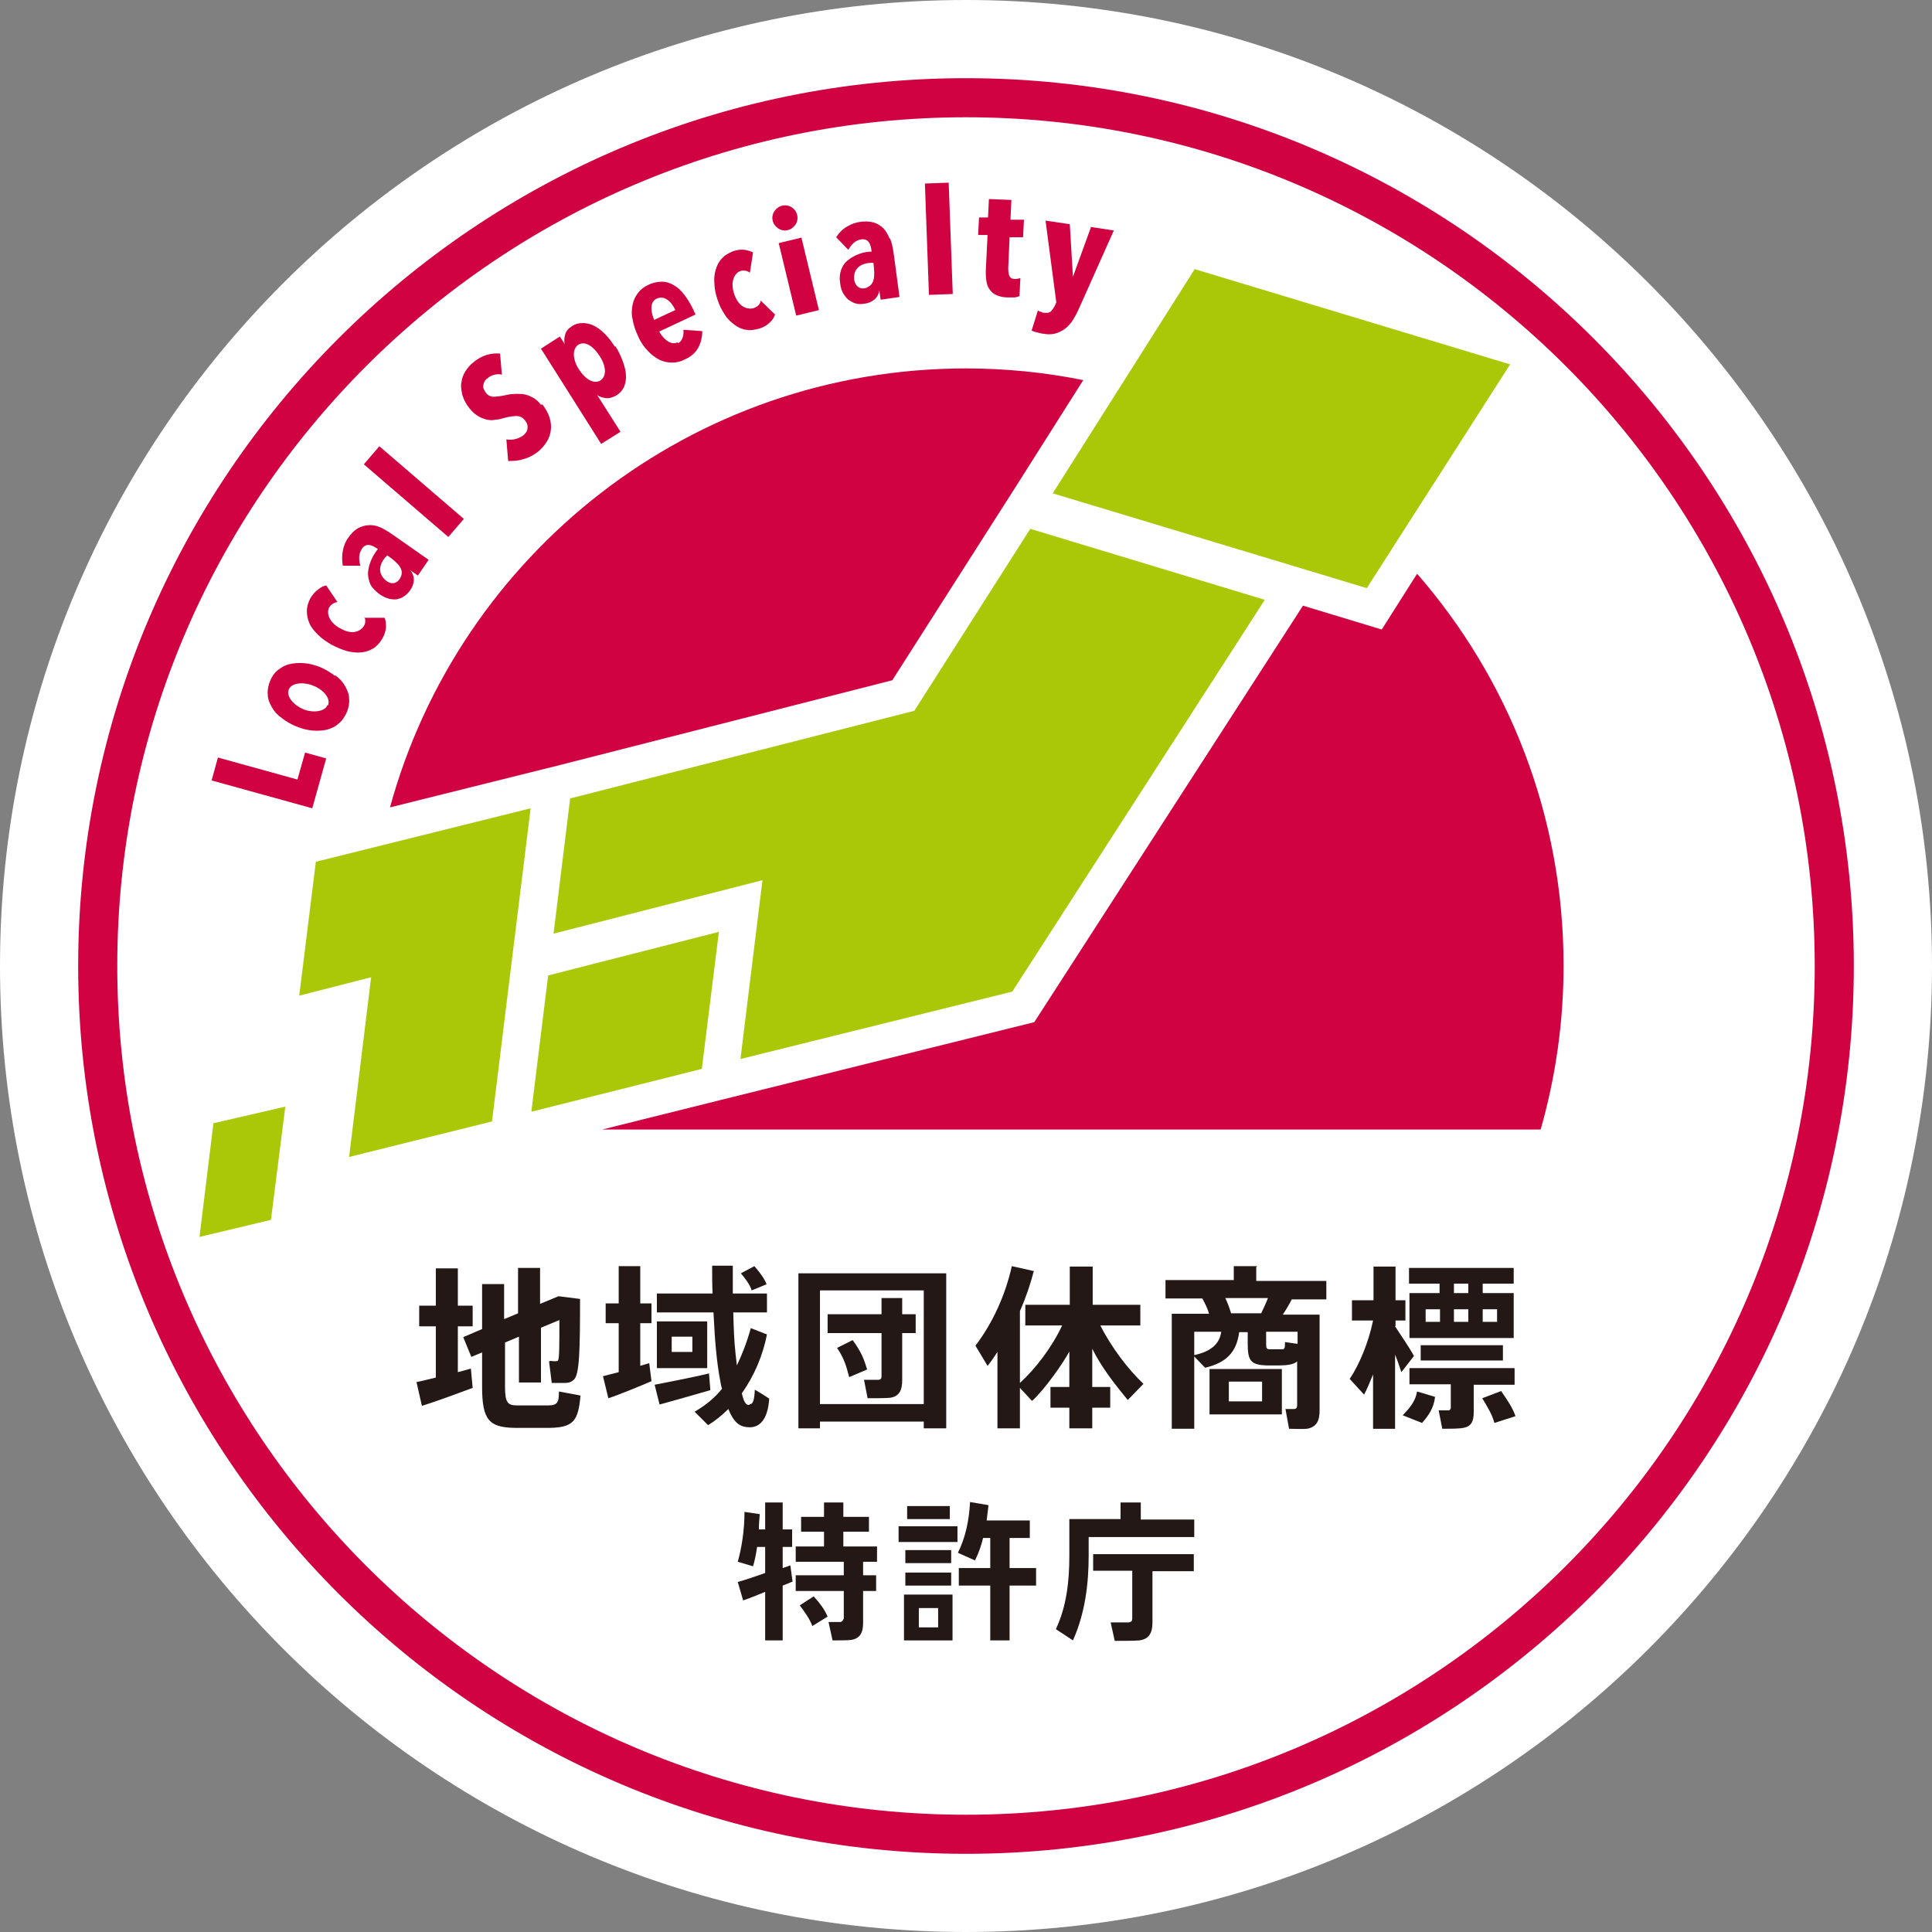
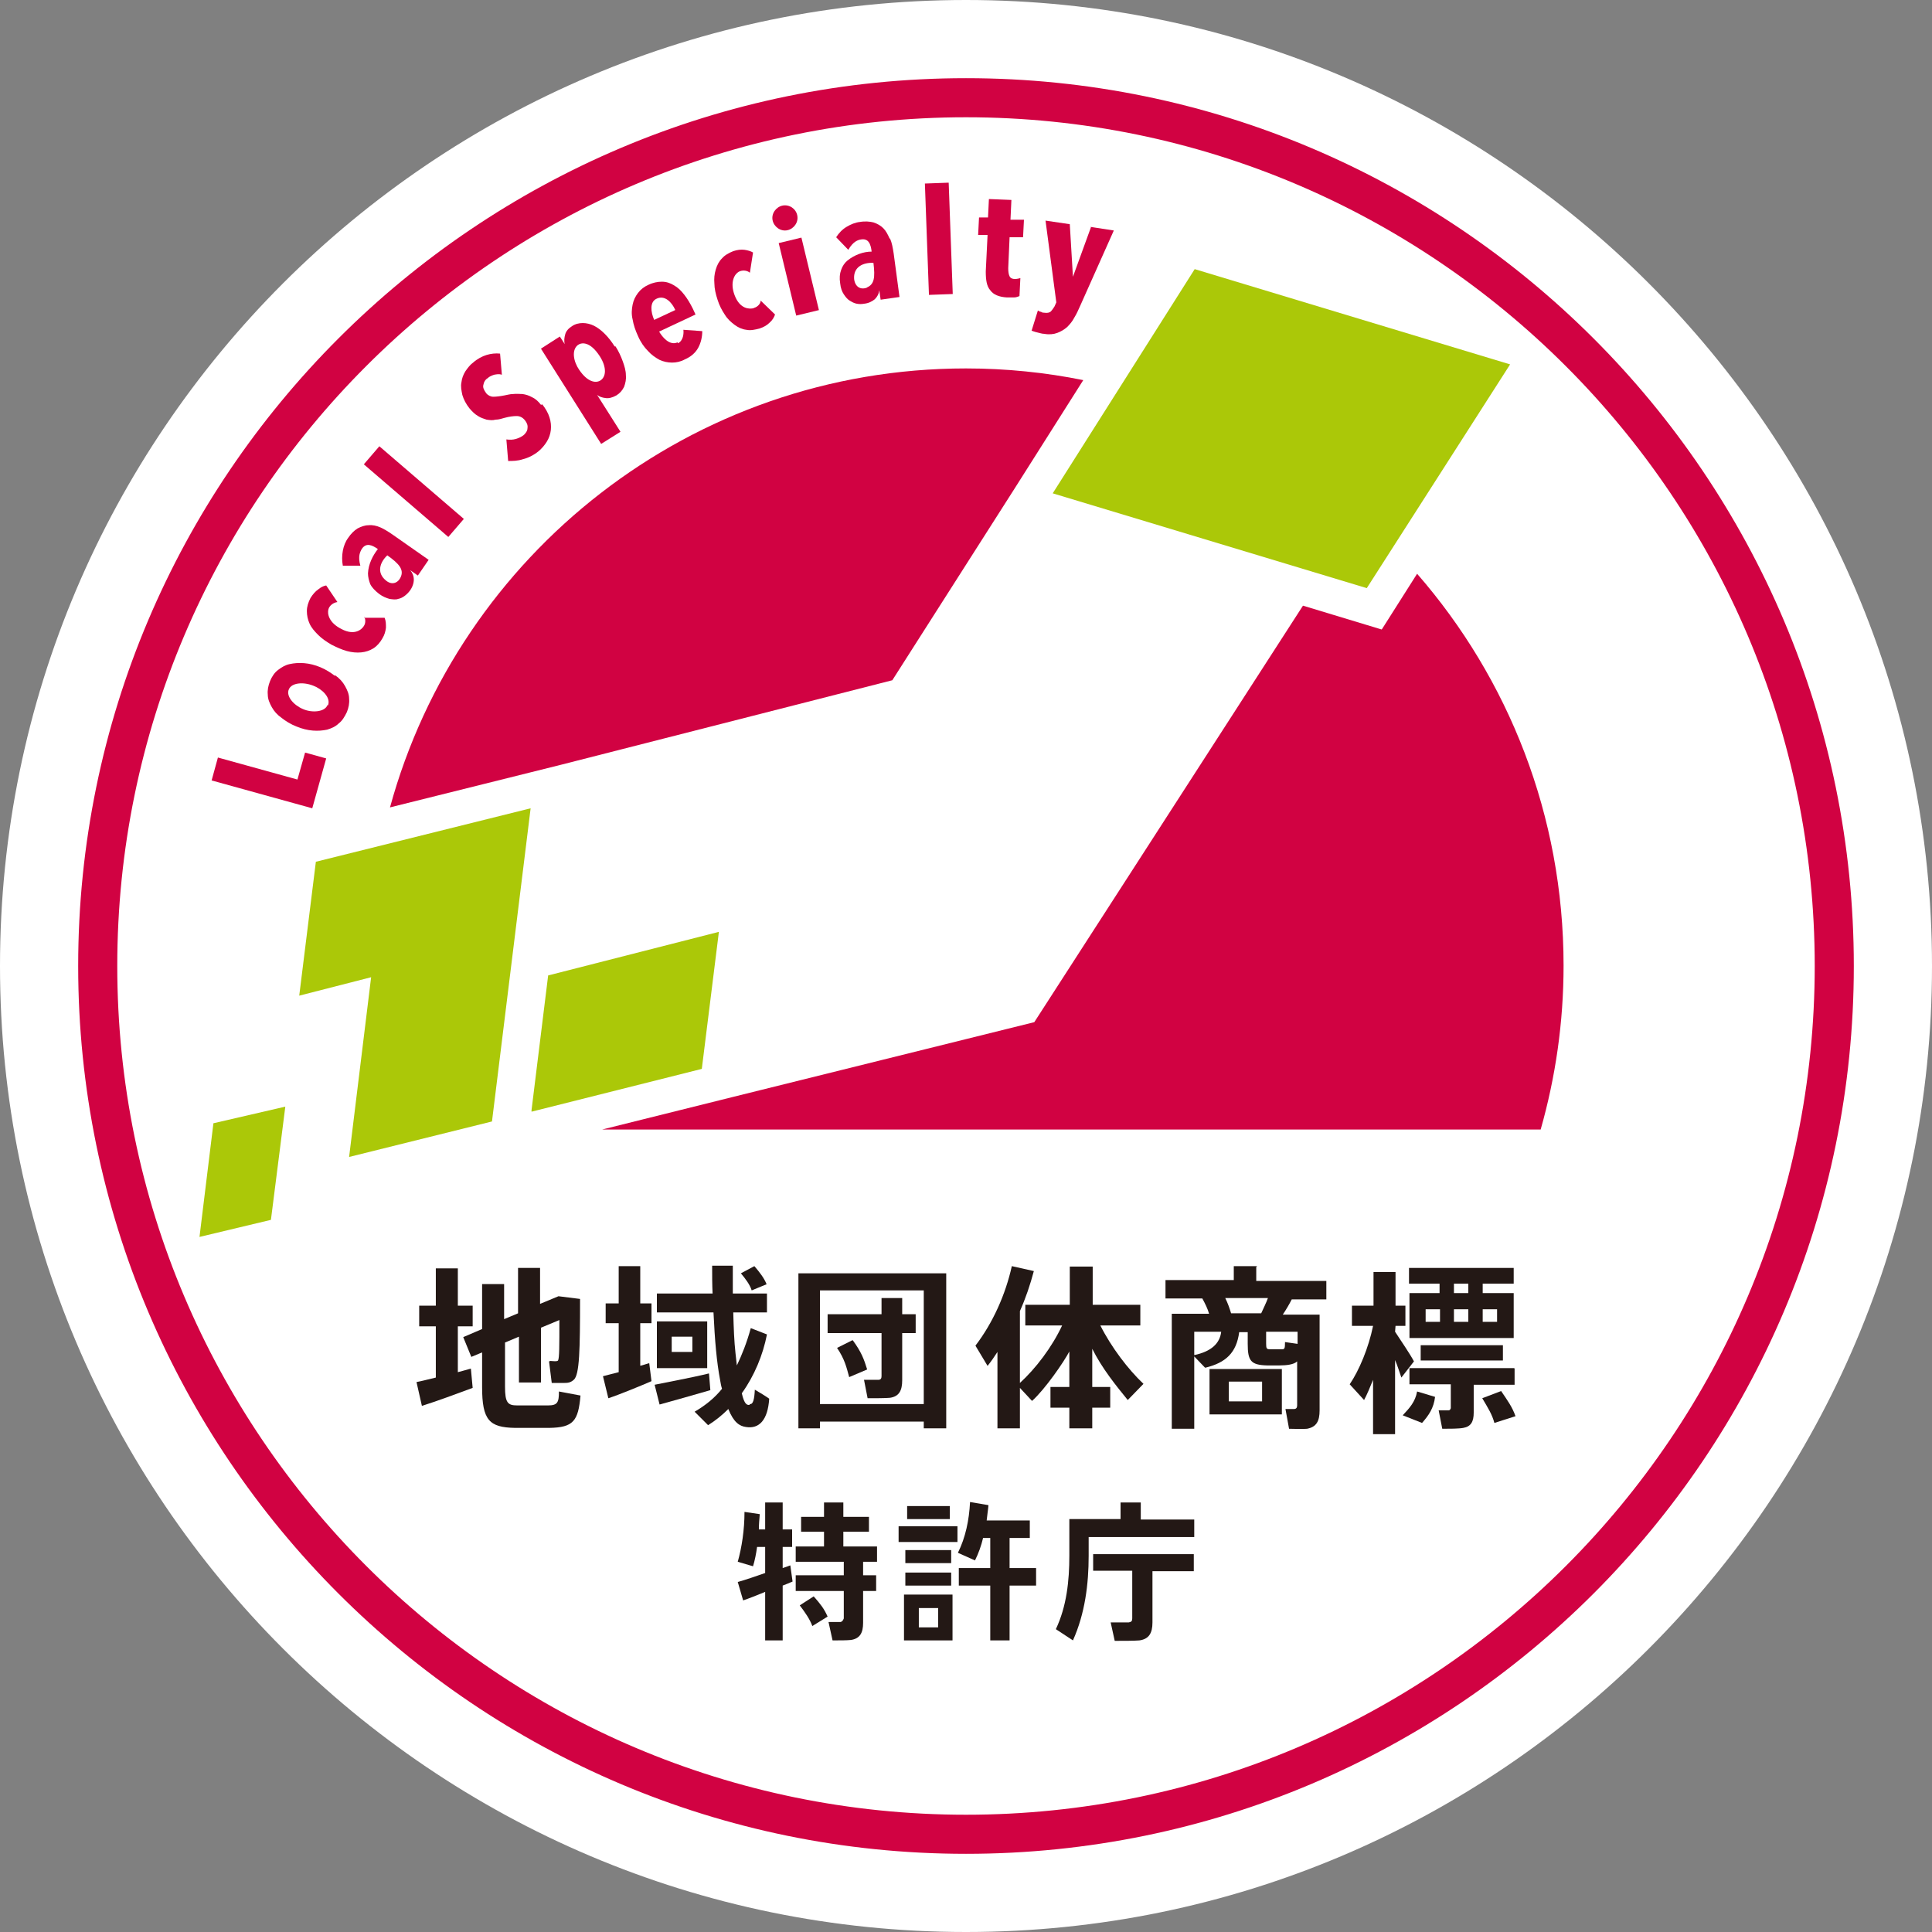
<svg xmlns="http://www.w3.org/2000/svg" id="b" data-name="レイヤー_2" viewBox="0 0 43 43">
  <rect x="0" y="0" width="43" height="43" fill="#808080" stroke="none" />
  <g id="c" data-name="レイヤー_1">
    <g>
      <path d="M21.5,43C9.64,43,0,33.36,0,21.5S9.64,0,21.5,0s21.5,9.65,21.5,21.5-9.64,21.5-21.5,21.5Z" style="fill: #fff;" />
      <path d="M21.5,2.61C11.08,2.61,2.61,11.09,2.61,21.5s8.47,18.89,18.89,18.89,18.89-8.47,18.89-18.89S31.91,2.61,21.5,2.61Z" style="fill: #fff;" />
      <path d="M21.5,41.26c-10.9,0-19.76-8.86-19.76-19.76S10.6,1.74,21.5,1.74s19.76,8.86,19.76,19.76-8.86,19.76-19.76,19.76ZM21.5,2.61C11.08,2.61,2.61,11.09,2.61,21.5s8.47,18.89,18.89,18.89,18.89-8.47,18.89-18.89S31.91,2.61,21.5,2.61Z" style="fill: #d10242;" />
      <path d="M30.75,14.01l-1.75-.53-5.98,9.27-6.69,1.66h0s-2.93.73-2.93.73h20.89c.33-1.16.51-2.38.51-3.65,0-3.34-1.23-6.39-3.26-8.72l-.78,1.23Z" style="fill: #d10242;" />
      <path d="M19.86,15.14l2.73-4.28h0s1.52-2.4,1.52-2.4c-.84-.17-1.72-.26-2.61-.26-6.12,0-11.28,4.14-12.82,9.77l3.81-.95,7.37-1.88Z" style="fill: #d10242;" />
      <polygon points="15.62 23.79 16 20.74 12.2 21.71 11.83 24.71 11.83 24.74 11.84 24.74 15.62 23.79" style="fill: #abc808;" />
      <polygon points="4.44 27.53 6.03 27.15 6.35 24.63 4.75 25 4.44 27.53" style="fill: #abc808;" />
      <polygon points="7.77 25.75 10.95 24.96 11.81 17.99 7.03 19.18 6.66 22.16 8.26 21.75 7.77 25.75" style="fill: #abc808;" />
      <polygon points="30.42 13.09 33.61 8.11 26.59 5.99 23.43 10.98 30.42 13.09" style="fill: #abc808;" />
-       <polygon points="20.35 15.82 12.69 17.77 12.32 20.78 16.97 19.59 16.48 23.57 22.53 22.07 28.15 13.35 22.93 11.77 20.35 15.82" style="fill: #abc808;" />
      <polygon points="6.62 17.35 4.85 16.86 4.71 17.37 6.95 17.99 7.26 16.88 6.79 16.75 6.62 17.35" style="fill: #d10242;" />
      <path d="M7.45,15.04c-.09-.07-.2-.14-.32-.19-.12-.05-.24-.08-.36-.09-.12-.01-.23,0-.32.02-.1.02-.18.07-.26.13-.08.06-.14.15-.18.25-.04.1-.06.2-.05.3,0,.1.04.19.09.28.05.09.12.17.22.24.09.07.2.14.33.19.12.05.24.08.36.09.12.01.22,0,.32-.02.1-.03.19-.07.26-.14.08-.06.13-.15.18-.25.04-.1.06-.2.05-.3,0-.1-.04-.19-.09-.28-.05-.09-.12-.17-.22-.24ZM7.29,15.69c-.06.16-.35.18-.55.09-.21-.09-.38-.29-.31-.44.06-.14.31-.17.54-.08.19.07.4.26.33.44Z" style="fill: #d10242;" />
      <rect x="8.95" y="9.71" width=".53" height="2.48" transform="translate(-5.1 10.79) rotate(-49.31)" style="fill: #d10242;" />
      <path d="M12.04,9.01c-.06-.08-.13-.14-.2-.17-.07-.04-.14-.06-.21-.07-.07,0-.14-.01-.21,0-.07,0-.13.02-.19.03-.1.02-.19.03-.25.03-.06,0-.12-.03-.16-.08-.05-.07-.08-.13-.06-.19.01-.06.04-.11.09-.14.04-.04.09-.06.15-.08.06-.01.11-.02.17,0l-.04-.47c-.1-.01-.2,0-.3.03-.1.03-.21.09-.3.17-.07.05-.12.12-.17.19-.05.08-.08.16-.09.25-.02.09,0,.18.02.28.03.1.08.2.16.3.06.07.12.13.19.17.06.04.13.06.19.08.07.01.13.02.2,0,.07,0,.13-.02.2-.04.11-.03.2-.04.27-.04.07,0,.13.03.18.09.05.06.07.12.06.18,0,.06-.04.11-.08.15-.05.04-.11.07-.18.09-.07.02-.14.02-.21.01l.04.48c.1,0,.21,0,.33-.04.12-.03.24-.09.35-.18.07-.06.13-.13.18-.21.05-.08.08-.17.09-.26.01-.09,0-.19-.03-.28-.03-.1-.09-.2-.16-.29Z" style="fill: #d10242;" />
      <path d="M13.68,7.71c-.07-.11-.14-.2-.22-.28-.08-.08-.16-.14-.24-.18-.08-.04-.17-.06-.25-.06-.08,0-.17.02-.24.07-.08.05-.13.11-.15.18-.02.07-.03.15-.01.22h0s-.11-.17-.11-.17l-.42.27,1.34,2.12.43-.27-.52-.82h0c.05.04.11.06.19.07.07.01.15-.01.24-.06.08-.05.13-.11.17-.19.03-.08.05-.17.04-.26,0-.1-.03-.2-.07-.31-.04-.11-.09-.22-.16-.33ZM13.36,8.47c-.1.06-.28.04-.47-.24-.13-.19-.17-.44-.03-.55.08-.06.27-.09.49.25.16.25.14.46.01.54Z" style="fill: #d10242;" />
      <path d="M15.08,7.62c-.18.08-.34-.12-.41-.24l.81-.38-.06-.13c-.06-.12-.12-.22-.19-.31-.07-.09-.14-.16-.23-.21-.08-.05-.17-.08-.27-.08-.09,0-.2.02-.3.07-.09.04-.17.1-.23.18-.06.08-.1.16-.12.26-.02.1-.03.21,0,.33.02.12.06.24.12.37.06.14.14.25.22.33.08.09.17.15.26.2.09.04.18.06.28.06.09,0,.19-.02.28-.07.14-.06.24-.15.3-.26.06-.11.09-.24.09-.37l-.42-.03c.01.08,0,.24-.12.3ZM14.56,7.12c-.08-.18-.1-.4.05-.47.18-.09.34.07.42.25l-.47.22Z" style="fill: #d10242;" />
      <path d="M16.77,6.86c-.08.02-.3.03-.42-.29-.11-.29,0-.47.09-.52.07-.04.18-.04.25.02l.07-.45c-.05-.03-.12-.05-.19-.06-.08-.01-.16,0-.25.03-.1.04-.19.09-.25.16-.07.07-.11.15-.14.25-.03.1-.04.2-.03.31,0,.11.03.24.07.36.04.13.1.24.16.33.06.1.14.17.22.23.08.06.17.1.26.11.09.02.19,0,.3-.03.09-.03.16-.07.22-.13.06-.05.1-.12.12-.18l-.32-.31c0,.07-.07.14-.14.16Z" style="fill: #d10242;" />
      <rect x="17.52" y="5.33" width=".52" height="1.66" transform="translate(-.95 4.34) rotate(-13.57)" style="fill: #d10242;" />
      <path d="M19.8,5.31c-.04-.09-.08-.17-.14-.23-.06-.06-.13-.1-.22-.13-.08-.02-.19-.03-.3-.01-.1.01-.2.05-.3.11-.1.06-.17.14-.23.23l.27.28c.11-.19.22-.22.28-.23.17-.03.22.1.24.27-.18,0-.38.07-.54.2-.06.05-.11.12-.14.21-.03.08-.04.18-.02.3.01.1.04.18.08.24.04.06.08.11.13.14.05.03.1.06.16.07.05.01.11.01.16,0,.1-.01.18-.05.24-.1.06-.06.09-.12.1-.2h0s.03.21.03.21l.42-.06-.13-.97c-.02-.13-.04-.24-.08-.33ZM19.3,6.4c-.15.06-.27-.02-.29-.19-.02-.27.2-.37.43-.36.04.33.02.48-.15.55Z" style="fill: #d10242;" />
      <rect x="20.63" y="4.08" width=".53" height="2.48" transform="translate(-.18 .76) rotate(-2.09)" style="fill: #d10242;" />
      <path d="M22.51,4.45l-.5-.02-.02.41h-.2s-.02.39-.02.39h.21s-.04.81-.04.81c0,.19.02.33.1.42.07.1.2.15.37.16.05,0,.11,0,.16,0,.05,0,.09-.02.12-.03l.02-.4s-.07.02-.12.02c-.06,0-.1-.02-.12-.06-.02-.04-.03-.1-.03-.18l.03-.69h.3s.02-.39.02-.39h-.3s.02-.43.02-.43Z" style="fill: #d10242;" />
      <path d="M24.28,5.06l-.4,1.1h0s-.07-1.17-.07-1.17l-.54-.08.24,1.82-.04.09s-.05.08-.08.11c-.03.03-.08.04-.15.03-.02,0-.04,0-.07-.02-.03,0-.05-.02-.07-.03l-.14.45s.08.03.13.04c.05.01.1.03.15.03.11.02.21.01.29-.02.08-.03.15-.07.22-.13.06-.06.12-.13.16-.21.05-.08.09-.17.13-.26l.75-1.68-.52-.08Z" style="fill: #d10242;" />
      <path d="M17.75,4.85c0-.16-.13-.28-.28-.28s-.28.13-.28.28.13.28.28.28.28-.13.28-.28Z" style="fill: #d10242;" />
      <path d="M8.47,11.74c-.09-.04-.18-.06-.27-.05-.08,0-.16.03-.24.07-.08.05-.15.12-.21.21-.06.08-.1.18-.12.29-.02.11-.02.22,0,.33h.39c-.06-.22,0-.31.03-.37.1-.15.23-.09.36,0-.11.14-.21.33-.22.54,0,.08.02.16.05.24.04.08.11.15.2.22.08.06.16.09.23.11.07.01.14.02.19,0,.06-.01.11-.04.15-.07.04-.03.08-.07.11-.11.06-.08.09-.17.09-.25,0-.08-.03-.15-.08-.21h0s.17.12.17.12l.24-.35-.8-.56c-.1-.07-.2-.13-.29-.17ZM8.92,12.84c-.06.14-.2.19-.33.08-.21-.17-.14-.4.03-.56.27.19.37.32.3.48Z" style="fill: #d10242;" />
      <path d="M8.1,13.72c.04.05.04.15,0,.21-.04.07-.2.23-.5.07-.28-.14-.32-.34-.29-.44.02-.08.11-.15.2-.16l-.25-.37c-.06.01-.12.04-.18.09-.06.04-.12.11-.17.19-.05.1-.08.19-.08.29,0,.1.02.19.06.28.04.09.11.17.19.25.08.08.18.15.3.22.12.06.23.11.34.14.11.03.22.04.32.03.1-.01.19-.04.27-.09.08-.05.15-.13.2-.22.05-.08.07-.16.08-.24,0-.08,0-.15-.03-.22h-.45Z" style="fill: #d10242;" />
      <path d="M18.77,34.09h.57v-.33h-.57v-.32h-.43v.32h-.51v.33h.51v.33h-.63v.34h1.07v.3h-1.07v.35h1.07v.61s-.02.07-.07.08c-.05,0-.16,0-.27,0l.09.41c.16,0,.32,0,.41-.01.2-.03.27-.16.27-.38v-.71h.29v-.35h-.29v-.3h.31v-.34h-.75v-.33Z" style="fill: #231815;" />
      <path d="M17.42,34.89v-.46h.21v-.39h-.21v-.6h-.39v.6h-.14c0-.11.01-.22.02-.34l-.34-.05c0,.4-.06.79-.15,1.11l.34.1c.04-.13.07-.28.09-.43h.18v.58c-.17.06-.46.16-.61.2l.12.41c.12-.04.32-.12.49-.19v1.08h.39v-1.22c.08-.03.15-.06.22-.09l-.05-.36c-.05.02-.11.04-.17.06Z" style="fill: #231815;" />
      <path d="M17.8,35.73c.12.16.22.3.28.46l.34-.21c-.08-.18-.16-.28-.31-.45l-.31.2Z" style="fill: #231815;" />
      <rect x="20.19" y="33.52" width=".95" height=".29" style="fill: #231815;" />
      <path d="M20.12,36.51h1.08v-1.02h-1.08v1.02ZM20.45,35.79h.43v.43h-.43v-.43Z" style="fill: #231815;" />
      <rect x="20.15" y="34.5" width="1.02" height=".29" style="fill: #231815;" />
      <rect x="20.15" y="35" width="1.02" height=".29" style="fill: #231815;" />
      <path d="M22.47,34.23h.45v-.39h-.96c.01-.11.03-.22.04-.34l-.41-.07c-.02.4-.1.79-.27,1.13l.38.17c.08-.16.14-.33.18-.5h.16v.67h-.7v.39h.7v1.22h.43v-1.22h.59v-.39h-.59v-.67Z" style="fill: #231815;" />
      <rect x="20" y="33.97" width="1.31" height=".35" style="fill: #231815;" />
      <path d="M25.39,33.81v-.37h-.45v.37h-1.14v.81c0,.57-.06,1.13-.3,1.64l.38.25c.27-.6.35-1.26.35-1.88v-.42h2.35v-.39h-1.19Z" style="fill: #231815;" />
      <path d="M24.33,34.96h.87v1.06c0,.06-.02.08-.08.09-.06,0-.27,0-.4,0l.09.41c.18,0,.44,0,.55-.01.21-.03.29-.16.29-.4v-1.14h.92v-.38h-2.24v.38Z" style="fill: #231815;" />
      <path d="M14.62,29.41v1.04h1.12v-1.04h-1.12ZM15.41,30.09h-.46v-.34h.46v.34Z" style="fill: #231815;" />
      <path d="M16.68,31.27c-.05,0-.11,0-.17-.26.28-.39.47-.85.56-1.31l-.36-.14c-.09.33-.2.6-.31.83-.01-.08-.02-.17-.03-.27-.03-.27-.04-.55-.05-.91h.75v-.42h-.76c0-.18,0-.41,0-.62h-.46c0,.2,0,.43.01.62h-1.24v.42h1.26c.03.63.07,1.1.15,1.52.01.06.02.12.04.18-.17.21-.37.37-.61.51l.3.3c.16-.1.31-.22.45-.36.12.3.25.38.39.4.3.05.49-.16.52-.63-.1-.07-.2-.13-.32-.2-.01.22-.04.33-.11.32Z" style="fill: #231815;" />
      <path d="M14.25,30.41v-.96h.25v-.44h-.25v-.83h-.48v.83h-.29v.44h.29v1.09c-.13.03-.26.07-.35.09l.12.49c.22-.07.78-.3.96-.38l-.05-.4c-.08.02-.12.04-.21.06Z" style="fill: #231815;" />
      <path d="M17.06,28.58c-.05-.13-.15-.26-.27-.4l-.3.16c.1.12.2.25.24.38l.34-.14Z" style="fill: #231815;" />
      <path d="M15.77,30.57c-.36.09-1.06.22-1.2.25l.11.44c.33-.09.75-.21,1.13-.32l-.03-.37Z" style="fill: #231815;" />
      <path d="M18.97,29.83l-.34.17c.17.25.21.43.27.65l.4-.17c-.07-.23-.13-.39-.32-.65Z" style="fill: #231815;" />
      <path d="M17.77,31.79h.48v-.15h2.31v.15h.5v-3.45h-3.29v3.45ZM18.25,28.72h2.31v2.53h-2.31v-2.53Z" style="fill: #231815;" />
      <path d="M20.09,28.89h-.47v.36h-1.2v.42h1.2v.96c0,.05-.02.08-.07.08-.05,0-.2,0-.32,0l.08.41c.17,0,.4,0,.5-.01.2-.03.27-.16.27-.39v-1.05h.3v-.42h-.3v-.36Z" style="fill: #231815;" />
      <path d="M25.38,29.5v-.46h-1.06v-.85h-.51v.85h-.99v.46h.82c-.23.49-.59.96-.94,1.28v-1.6c.13-.29.23-.59.31-.89l-.49-.11c-.14.63-.42,1.26-.81,1.77l.27.45c.08-.1.15-.2.22-.31v1.7h.5v-.9l.27.29c.29-.26.71-.87.83-1.1v.79h-.42v.46h.42v.46h.51v-.46h.4v-.46h-.4v-.85c.22.44.53.82.79,1.14l.35-.36c-.34-.32-.72-.82-.96-1.3h.89Z" style="fill: #231815;" />
      <path d="M26.92,31.48h1.61v-1.01h-1.61v1.01ZM27.35,30.75h.74v.44h-.74v-.44Z" style="fill: #231815;" />
      <path d="M27.98,28.18h-.52v.31h-1.52v.41h.82c.06.11.12.23.15.34h-.83v2.56h.5v-1.61l.24.25h.01c.45-.11.69-.33.75-.79h.19v.26c0,.38.07.47.43.48h.27c.17,0,.33-.02.4-.09v.98c0,.05-.02.08-.07.08-.03,0-.11,0-.19,0l.08.44c.09,0,.3.01.4,0,.21-.04.28-.17.28-.41v-2.13h-.82c.08-.12.15-.24.2-.34h.77v-.41h-1.56v-.31ZM26.58,30.16v-.52h.6c-.03.26-.22.44-.6.52ZM28.88,29.64v.27l-.28-.04c0,.15-.01.16-.07.16h-.27c-.07,0-.08-.02-.08-.13v-.26h.7ZM28.22,28.89c-.04.11-.1.23-.15.34h-.67c-.03-.1-.07-.22-.13-.34h.96Z" style="fill: #231815;" />
      <path d="M33.7,30.45h-2.33v.36h.92v.53s-.01.05-.05.05c-.03,0-.15,0-.22,0l.08.41c.16,0,.37,0,.47-.02.17-.03.23-.14.23-.34v-.62h.91v-.36Z" style="fill: #231815;" />
      <path d="M31.22,31.5l.43.17c.15-.17.26-.33.29-.58l-.4-.12c-.04.23-.17.37-.32.53Z" style="fill: #231815;" />
-       <path d="M31.06,29.51v-.12h.22v-.45h-.22v-.75h-.49v.75h-.48v.45h.47c-.1.49-.31.99-.52,1.3l.32.35c.07-.13.13-.28.2-.45v1.21h.49v-1.65c.06.14.1.28.14.39l.28-.36c-.09-.17-.27-.43-.42-.66Z" style="fill: #231815;" />
+       <path d="M31.06,29.51h.22v-.45h-.22v-.75h-.49v.75h-.48v.45h.47c-.1.49-.31.99-.52,1.3l.32.35c.07-.13.13-.28.2-.45v1.21h.49v-1.65c.06.14.1.28.14.39l.28-.36c-.09-.17-.27-.43-.42-.66Z" style="fill: #231815;" />
      <path d="M33.41,30.96l-.42.16c.13.22.22.36.27.55l.47-.15c-.07-.2-.17-.34-.32-.56Z" style="fill: #231815;" />
      <rect x="31.62" y="29.94" width="1.83" height=".34" style="fill: #231815;" />
      <path d="M32.05,28.78h-.68v1h2.32v-1h-.69v-.21h.69v-.35h-2.33v.35h.68v.21ZM32.05,29.42h-.32v-.28h.32v.28ZM33,29.14h.32v.28h-.32v-.28ZM32.36,28.57h.32v.21h-.32v-.21ZM32.36,29.14h.32v.28h-.32v-.28Z" style="fill: #231815;" />
      <path d="M12.22,30.3l.06.48c.08,0,.19,0,.25,0,.1,0,.16,0,.24-.07.13-.11.14-.68.14-1.8l-.48-.06-.41.17v-.8h-.49v1.01l-.31.13v-.78h-.49v1l-.42.18.18.44.24-.1v.77c0,.74.16.9.73.91.22,0,.53,0,.77,0,.53-.01.64-.15.69-.72l-.48-.09c0,.24-.03.31-.24.31-.2,0-.49,0-.69,0-.21,0-.27-.06-.27-.42v-.98l.31-.13v1.02h.49v-1.22l.41-.17c0,.58,0,.85-.03.9-.02.02-.05.02-.17.01Z" style="fill: #231815;" />
      <path d="M10.19,30.54v-1.02h.33v-.46h-.33v-.83h-.49v.83h-.37v.46h.37v1.14c-.17.04-.32.08-.43.1l.12.53c.32-.1.78-.27,1.13-.4l-.04-.43c-.11.03-.17.05-.29.08Z" style="fill: #231815;" />
    </g>
  </g>
</svg>